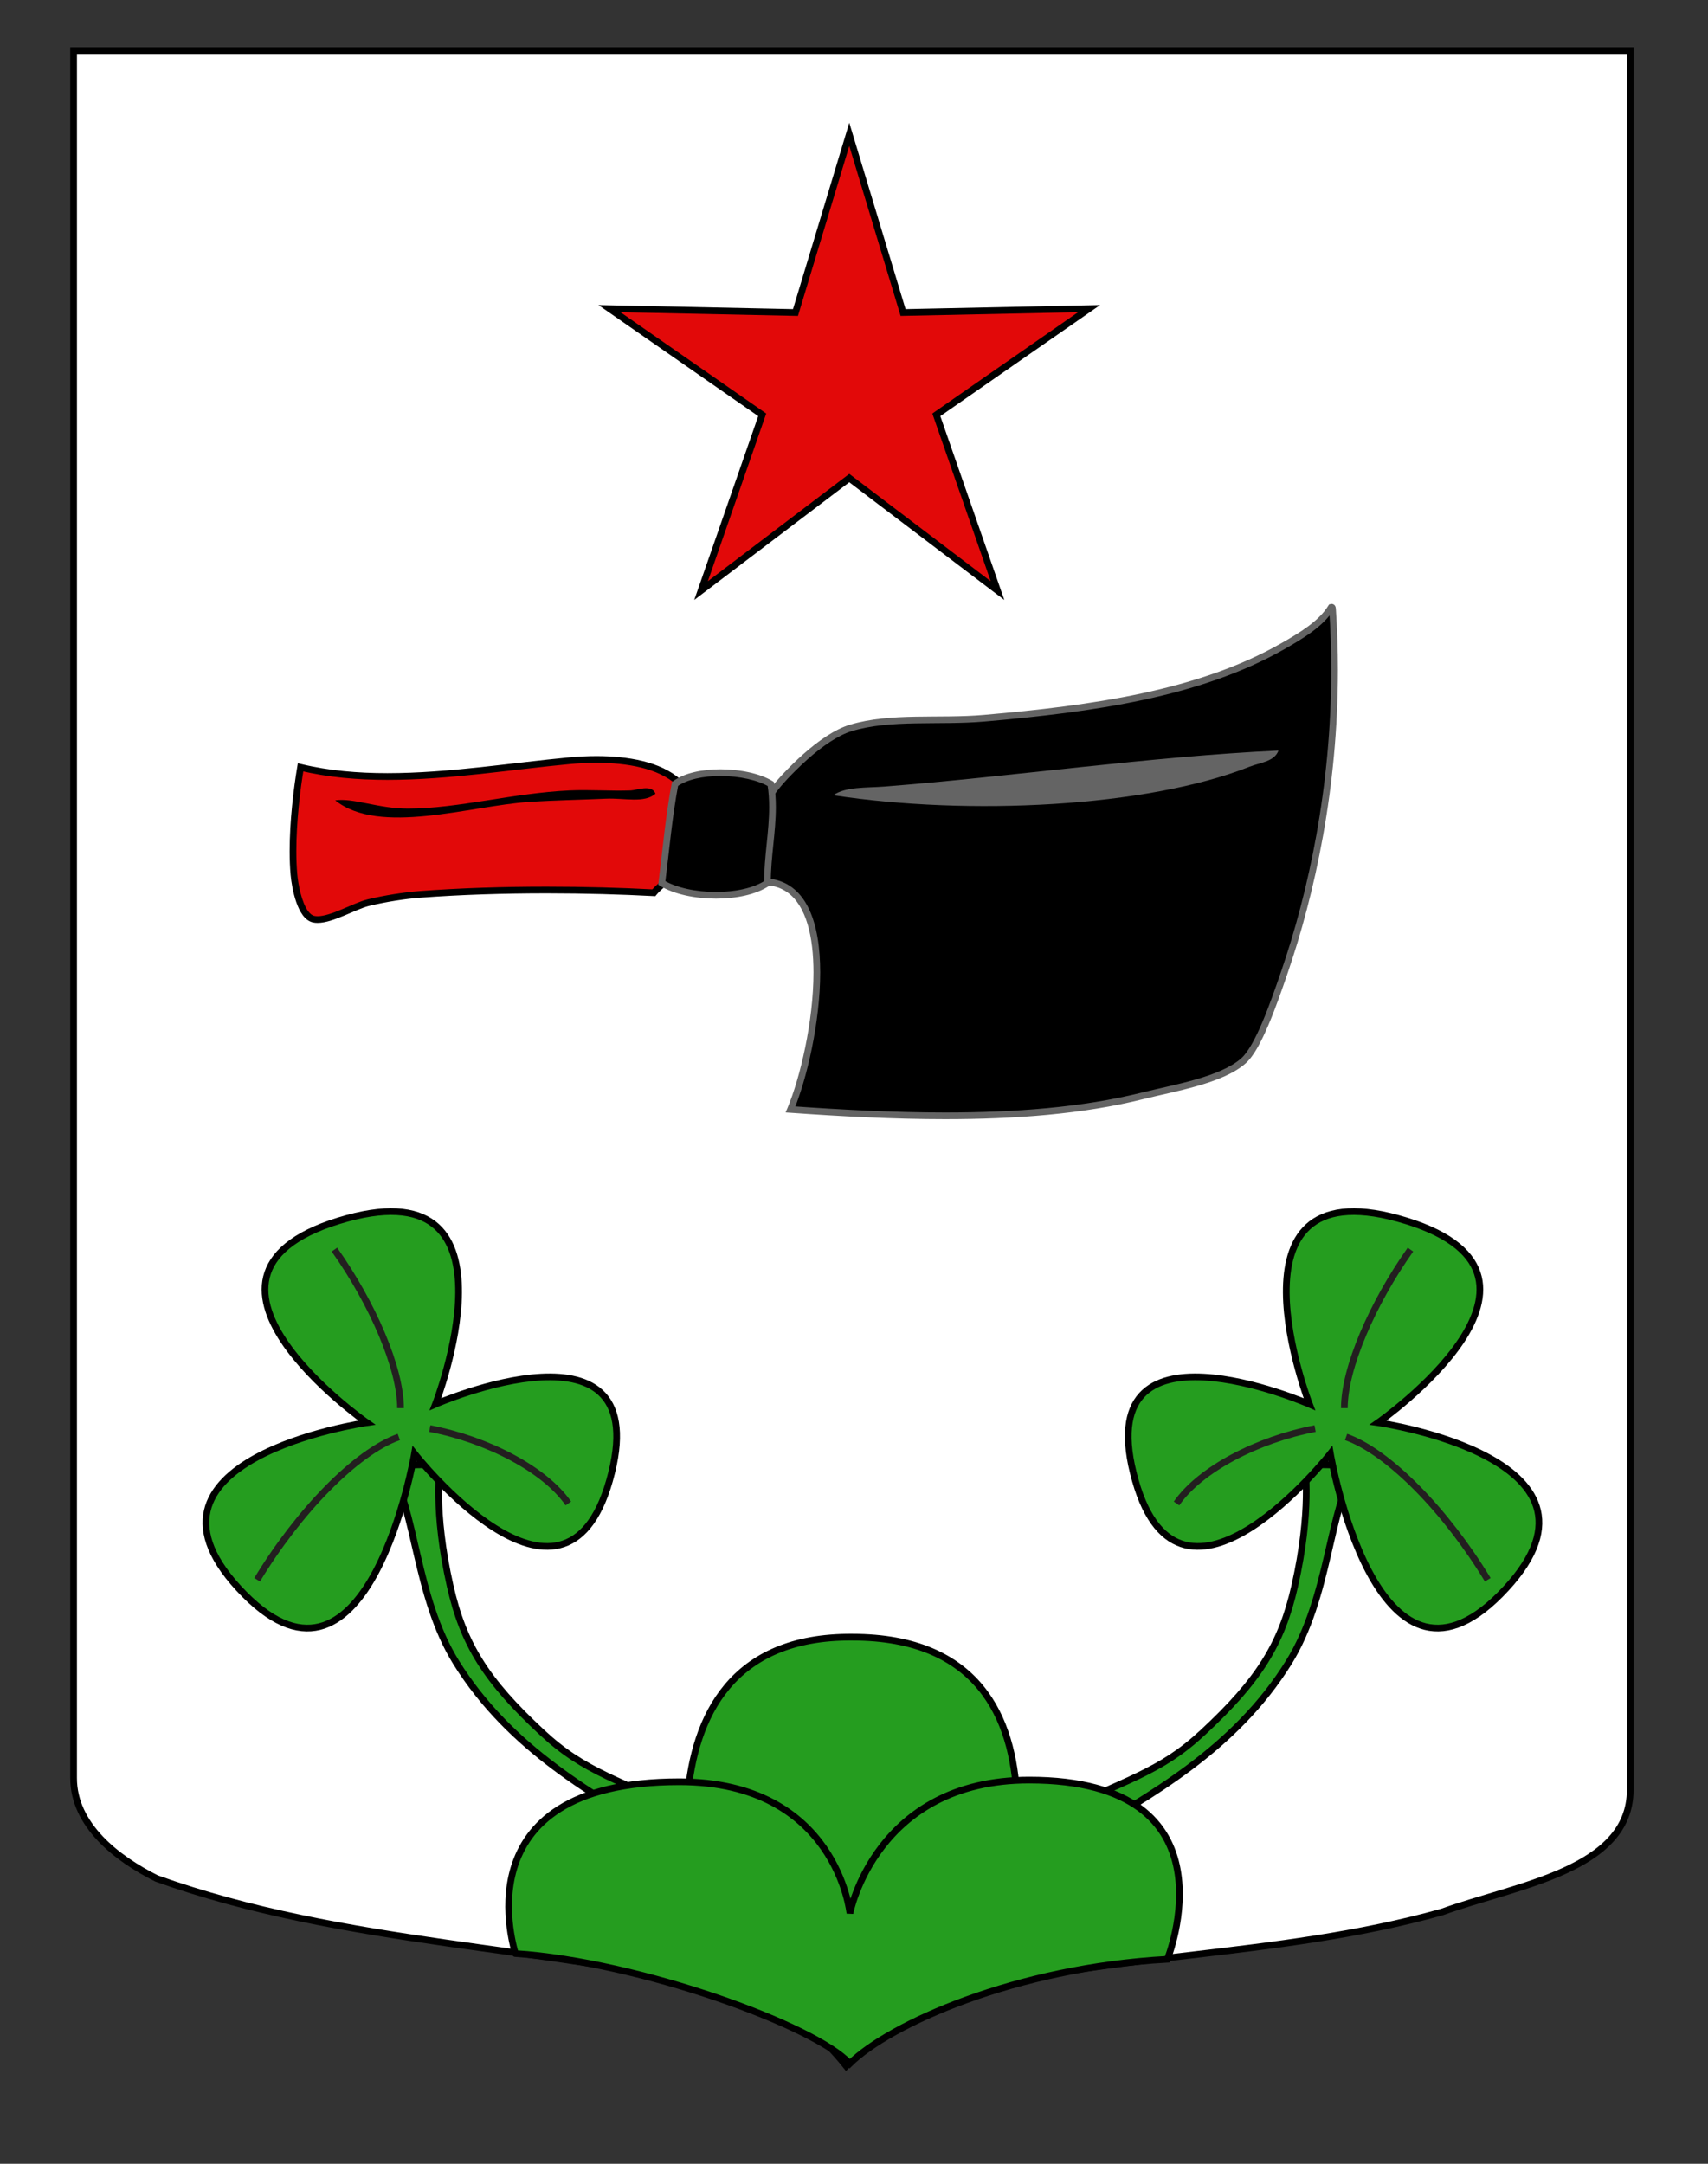
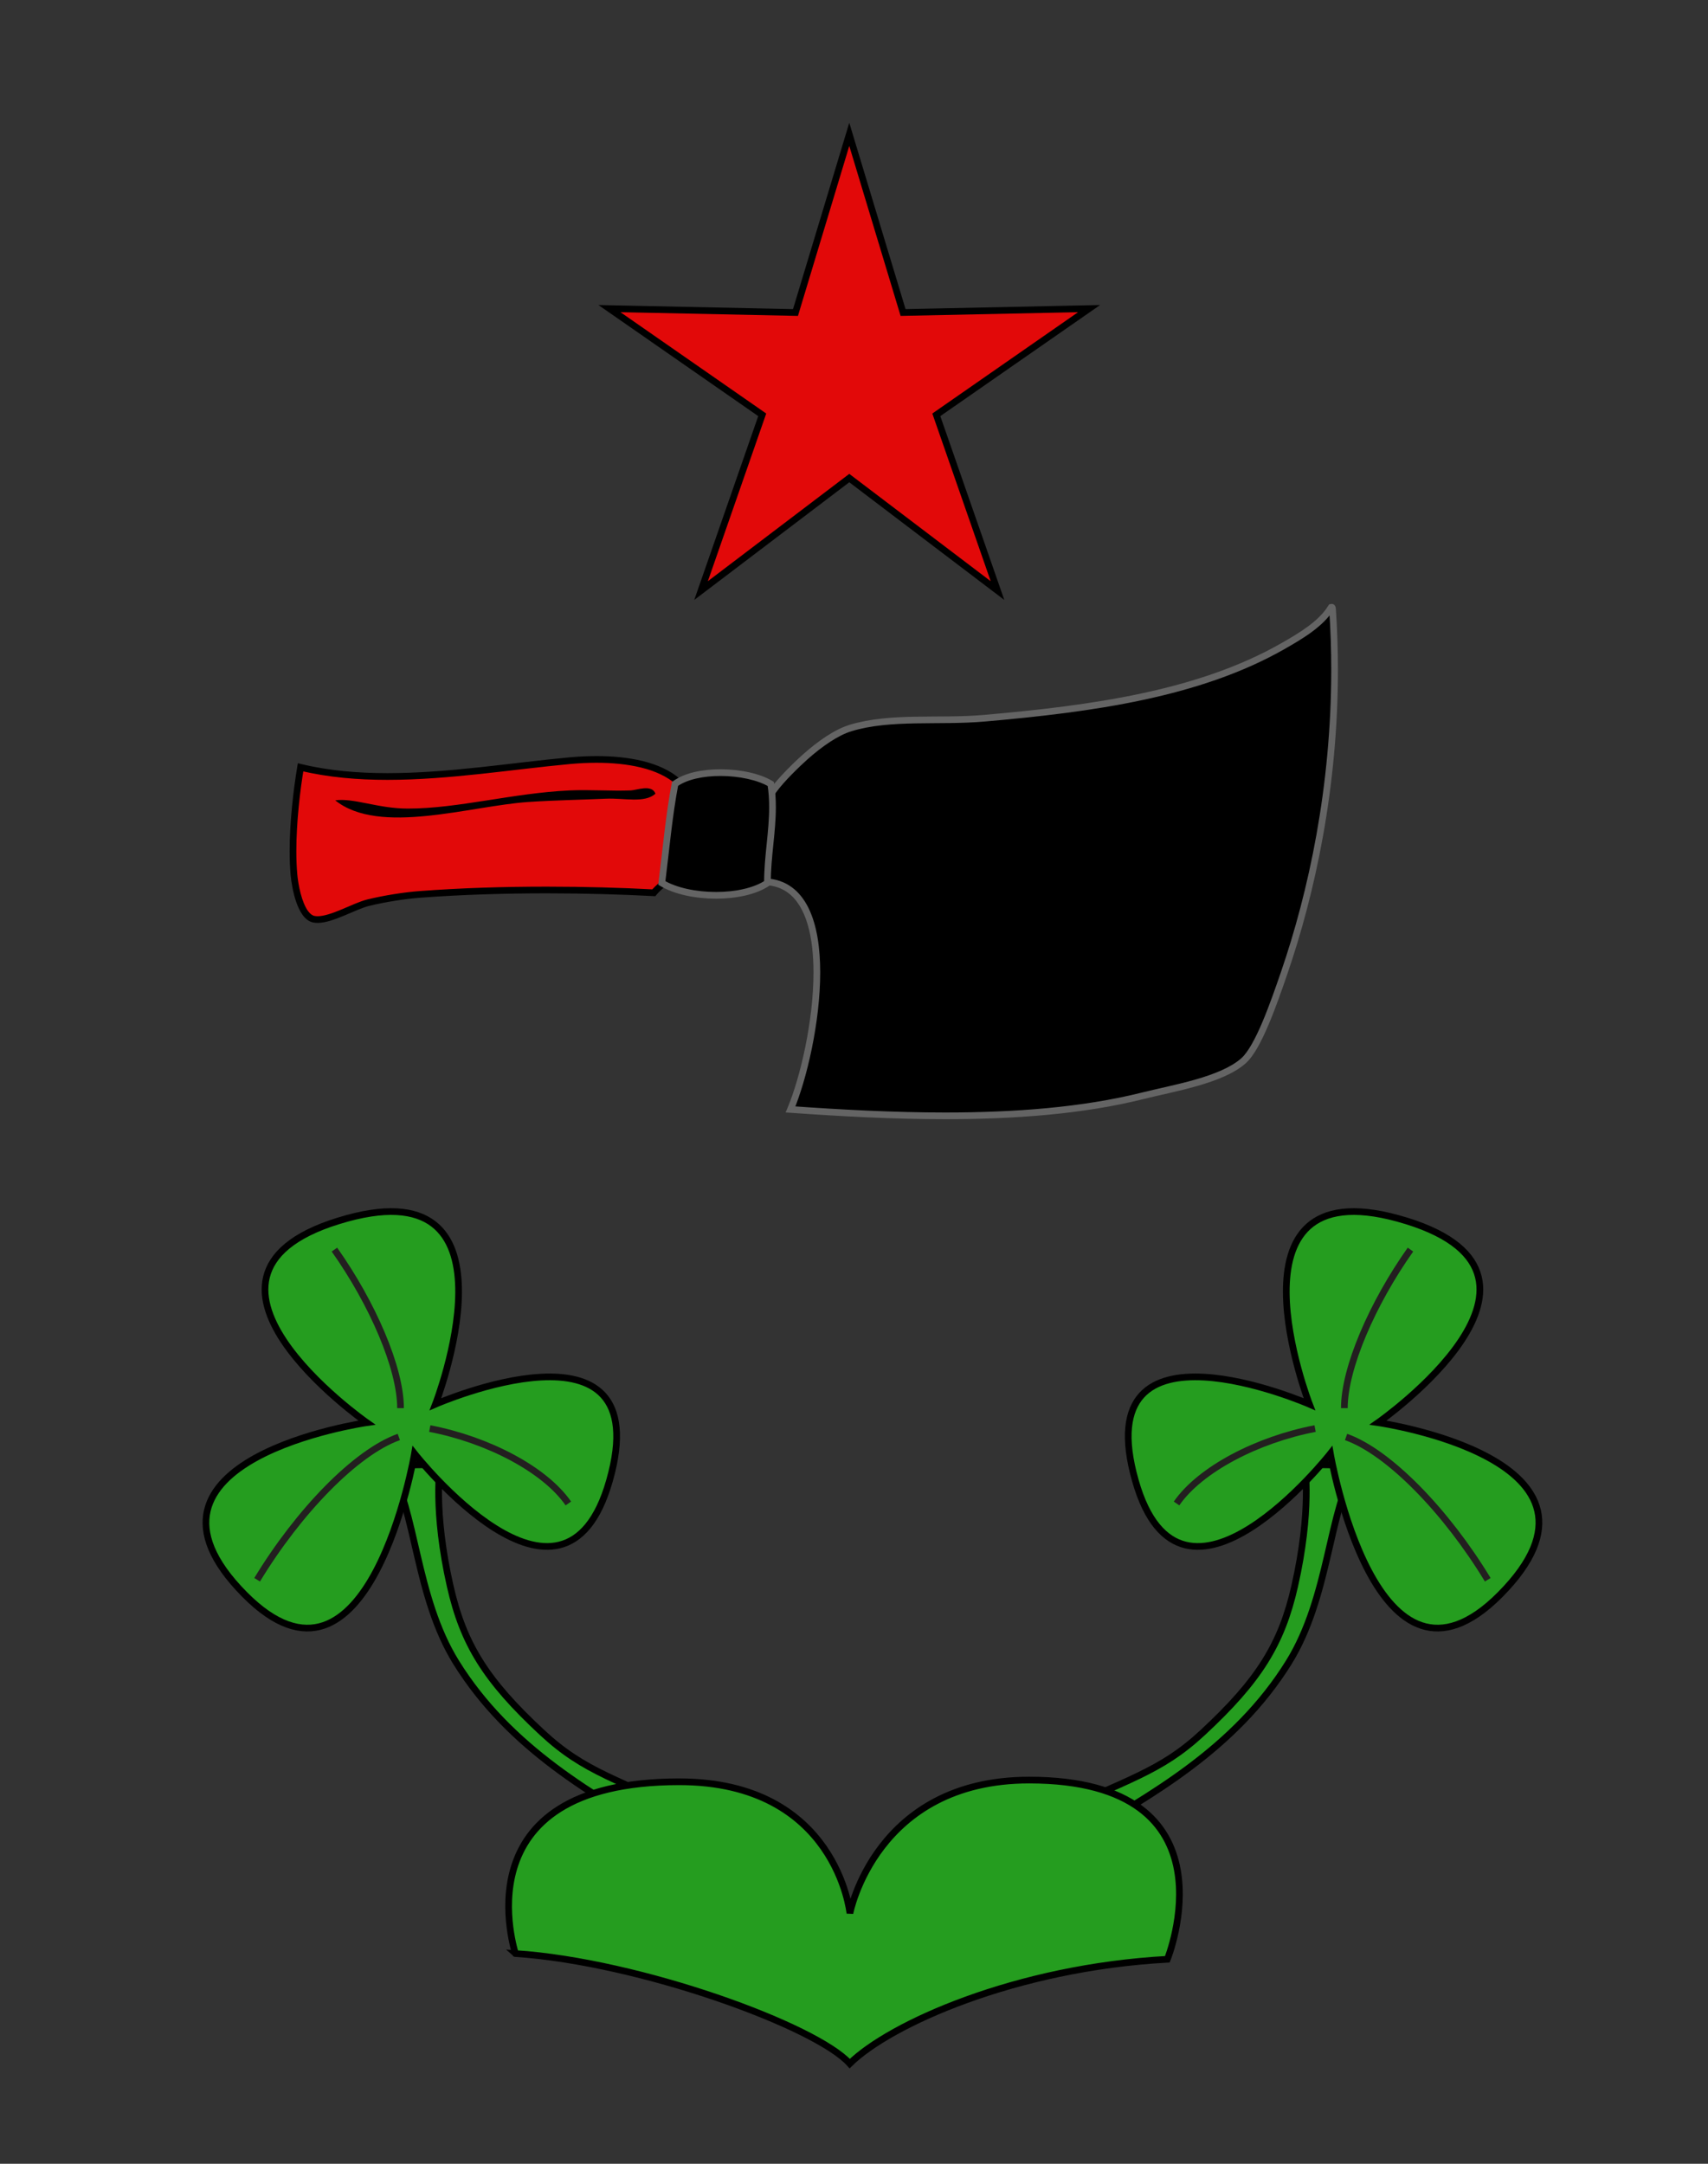
<svg xmlns="http://www.w3.org/2000/svg" version="1.1" id="Calque_2" x="0px" y="0px" width="255.118px" height="323.149px" viewBox="0 0 255.118 323.149" enable-background="new 0 0 255.118 323.149" xml:space="preserve">
  <rect x="0" y="0" width="255.118" height="323.149" fill="#333333" stroke="none" />
-   <path fill="#FFFFFF" stroke="#000000" d="M10.994,7.546c78,0,154.505,0,232.505,0c0,135.583,0,149.083,0,259.75  c0,12.043-17.099,14.25-28.1,18.25c-25,7-51,6-76,13c-5,2-9,6-13,10c-4-5-9-9-15-11c-30-7-60-7-88-17c-6-3-12.406-8-12.406-15  C10.994,242.005,10.994,143.921,10.994,7.546z" />
  <g>
    <path fill-rule="evenodd" clip-rule="evenodd" fill="#E20909" d="M101.355,116.813c-0.038,4.247-0.754,9.924-1.479,14.302   c-0.672,0.806-1.554,1.405-2.219,2.218c-10.102-0.536-23.154-0.652-35.012,0.248c-2.104,0.158-5.101,0.608-7.643,1.23   c-2.287,0.562-6.009,2.91-8.137,2.467c-1.943-0.403-2.771-4.6-2.959-6.657c-0.469-5.155,0.294-11.901,0.986-16.024   c12.753,3.076,27.514,0.186,40.188-0.988C90.538,113.104,97.624,113.421,101.355,116.813z" />
    <path d="M101.355,116.813l-0.5-0.004c-0.037,4.198-0.75,9.864-1.473,14.225l0.493,0.082l-0.384-0.32   c-0.608,0.738-1.491,1.338-2.222,2.221l0.387,0.317l0.026-0.5c-4.826-0.256-10.322-0.417-16.04-0.417   c-6.274,0-12.816,0.193-19.036,0.666c-2.137,0.161-5.147,0.613-7.723,1.243c-1.128,0.28-2.475,0.918-3.822,1.479   c-1.338,0.564-2.679,1.036-3.618,1.029c-0.174,0-0.334-0.015-0.476-0.045c-0.317-0.063-0.642-0.301-0.955-0.727   c-0.468-0.632-0.852-1.636-1.116-2.662c-0.267-1.026-0.425-2.078-0.492-2.824c-0.099-1.088-0.143-2.253-0.143-3.453   c0-4.389,0.583-9.228,1.124-12.443l-0.493-0.083l-0.117,0.486c4.212,1.016,8.627,1.386,13.102,1.386   c9.236-0.001,18.736-1.575,27.25-2.362c1.256-0.117,2.6-0.188,3.966-0.188c2.251,0,4.565,0.196,6.648,0.707   c2.085,0.51,3.932,1.334,5.276,2.559L101.355,116.813l-0.5-0.004L101.355,116.813l0.336-0.37c-1.519-1.379-3.521-2.252-5.711-2.79   c-2.191-0.536-4.577-0.736-6.886-0.736c-1.401,0-2.774,0.074-4.058,0.192c-8.564,0.794-18.033,2.359-27.158,2.358   c-4.42,0-8.756-0.366-12.868-1.358l-0.521-0.125l-0.089,0.529c-0.547,3.261-1.137,8.133-1.138,12.609   c0,1.224,0.044,2.418,0.146,3.544c0.098,1.063,0.354,2.652,0.847,4.068c0.248,0.708,0.553,1.375,0.951,1.918   c0.396,0.539,0.903,0.977,1.558,1.115c0.221,0.046,0.448,0.065,0.68,0.065c1.237-0.007,2.629-0.538,4.003-1.106   c1.366-0.572,2.71-1.195,3.675-1.43c2.507-0.614,5.491-1.062,7.561-1.217c6.188-0.47,12.707-0.663,18.96-0.663   c5.7,0,11.179,0.16,15.987,0.415l0.253,0.014l0.16-0.196c0.6-0.742,1.48-1.341,2.216-2.214l0.087-0.104l0.022-0.134   c0.728-4.396,1.447-10.083,1.486-14.379l0.002-0.224l-0.166-0.151L101.355,116.813z" />
    <path fill-rule="evenodd" clip-rule="evenodd" d="M94.204,118.047c-2.98,0.108-6.1-0.136-9.122,0   c-8.424,0.383-16.633,2.712-24.162,2.712c-4.46,0-8.056-1.617-10.849-1.232c6.59,5.299,20.152,0.83,28.847,0.246   c3.864-0.258,7.857-0.329,11.589-0.492c2.752-0.121,5.762,0.707,7.396-0.74C97.379,117.071,95.1,118.015,94.204,118.047z" />
    <path fill-rule="evenodd" clip-rule="evenodd" d="M118.08,165.688c3.79-9.009,7.93-33.403-3.716-34.007   c0.75-3.422-0.566-7.901,0.391-12.211c0.347-1.555,4.006-5.08,5.476-6.393c2.238-2.001,4.708-3.715,6.844-4.361   c5.997-1.809,13.146-0.859,19.947-1.453c16.065-1.402,32.019-3.594,44.584-10.755c2.732-1.556,5.738-3.348,7.236-5.812   c0.167-0.054,0.187,0.111,0.196,0.289c1.434,21.152-2.385,40.249-7.236,54.354c-1.562,4.542-3.841,11.109-6.062,13.081   c-3.297,2.926-10.374,4.06-15.058,5.232C154.922,167.595,135.383,166.921,118.08,165.688z" />
    <path fill="#646464" d="M118.08,165.688l0.461,0.194c1.952-4.649,3.966-13.187,3.971-20.648c-0.002-3.63-0.475-7.005-1.721-9.573   c-0.624-1.283-1.448-2.366-2.513-3.148c-1.064-0.784-2.366-1.254-3.888-1.332l-0.026,0.5l0.488,0.107   c0.194-0.886,0.254-1.819,0.255-2.783c-0.001-1.834-0.218-3.788-0.218-5.751c0-1.233,0.085-2.468,0.354-3.676   c0.05-0.252,0.312-0.744,0.711-1.284c1.194-1.645,3.525-3.878,4.609-4.844c2.204-1.976,4.646-3.653,6.656-4.256   c5.843-1.773,12.971-0.842,19.846-1.434c16.08-1.407,32.099-3.592,44.788-10.818c2.735-1.565,5.811-3.366,7.415-5.986l-0.427-0.26   l0.153,0.476l-0.095-0.295v0.31l0.095-0.014l-0.095-0.295v0.31v-0.4l-0.269,0.295l0.269,0.105v-0.4l-0.269,0.295l0.199-0.219   l-0.3,0.062c0.004,0-0.002,0.055,0.101,0.156l0.199-0.219l-0.3,0.062l0.008,0.088v0.002v0.003c0.207,3.054,0.304,6.065,0.304,9.024   c0.001,17.46-3.381,33.119-7.514,45.134c-0.781,2.27-1.738,5.038-2.771,7.472c-1.023,2.43-2.163,4.538-3.149,5.398   c-1.537,1.371-4.076,2.383-6.815,3.167c-2.739,0.788-5.671,1.364-8.031,1.954c-8.914,2.23-19.08,2.979-29.371,2.978   c-7.779,0-15.632-0.426-23.075-0.957L118.08,165.688l0.461,0.194L118.08,165.688l-0.036,0.499   c7.455,0.531,15.33,0.959,23.146,0.959c10.34,0,20.577-0.748,29.613-3.007c2.323-0.582,5.271-1.16,8.065-1.964   c2.796-0.808,5.443-1.825,7.203-3.38c1.234-1.111,2.345-3.273,3.406-5.755c1.052-2.479,2.015-5.265,2.796-7.537   c4.164-12.108,7.568-27.87,7.568-45.459c0-2.981-0.098-6.015-0.306-9.091l-0.499,0.034l0.499-0.028   c-0.007-0.087-0.006-0.189-0.057-0.343c-0.026-0.077-0.071-0.177-0.176-0.273c-0.102-0.098-0.271-0.159-0.404-0.155l-0.212,0.035   l-0.178,0.057l-0.097,0.159c-1.391,2.307-4.327,4.091-7.056,5.637c-12.442,7.096-28.33,9.293-44.381,10.691   c-6.727,0.596-13.897-0.372-20.048,1.473c-2.263,0.69-4.76,2.44-7.032,4.467c-0.746,0.667-2.035,1.882-3.194,3.139   c-0.579,0.629-1.125,1.268-1.558,1.861c-0.431,0.599-0.756,1.131-0.879,1.656c-0.29,1.306-0.376,2.615-0.377,3.893   c0.001,2.034,0.219,3.996,0.217,5.751c0,0.922-0.059,1.785-0.231,2.569l-0.126,0.576l0.589,0.031   c1.35,0.071,2.439,0.473,3.348,1.138c1.359,0.997,2.323,2.625,2.941,4.697c0.618,2.068,0.885,4.562,0.885,7.218   c0.004,7.278-2.002,15.777-3.893,20.259l-0.271,0.644l0.696,0.05L118.08,165.688z" />
-     <path fill-rule="evenodd" clip-rule="evenodd" fill="#646464" d="M190.961,112.089c-0.584,1.656-2.772,1.806-4.303,2.41   c-15.435,6.09-41.987,7.342-62.185,4.266c1.815-1.298,4.874-1.084,7.627-1.298C151.082,115.989,171.868,112.979,190.961,112.089z" />
    <path fill-rule="evenodd" clip-rule="evenodd" d="M115.127,117.075c0.806,4.968-0.517,9.8-0.493,14.791   c-3.749,2.535-11.841,2.386-15.779,0c0.622-4.964,1.071-10.105,1.972-14.791C104.12,114.646,111.744,115.015,115.127,117.075z" />
    <path fill="#646464" d="M115.127,117.075l-0.494,0.08c0.184,1.13,0.254,2.258,0.254,3.389c0.003,3.658-0.751,7.346-0.754,11.19   l0,0.135l0.5-0.003l-0.28-0.414c-1.704,1.161-4.533,1.765-7.402,1.76c-2.958,0.004-5.966-0.633-7.838-1.773l-0.259,0.428   l0.496,0.062c0.623-4.976,1.073-10.109,1.967-14.759l-0.491-0.094l0.297,0.402c1.424-1.062,3.924-1.595,6.484-1.589   c2.776-0.005,5.633,0.615,7.26,1.614L115.127,117.075l-0.494,0.08L115.127,117.075l0.26-0.427c-1.896-1.146-4.857-1.754-7.78-1.759   c-2.692,0.006-5.343,0.516-7.078,1.784l-0.157,0.116l-0.037,0.192c-0.907,4.721-1.355,9.872-1.977,14.823l-0.041,0.322l0.277,0.168   c2.126,1.281,5.257,1.914,8.356,1.918c3.005-0.005,5.975-0.596,7.963-1.932l0.222-0.15l-0.002-0.268l0-0.128   c-0.003-3.71,0.751-7.397,0.754-11.19c0-1.172-0.074-2.354-0.267-3.549l-0.037-0.228l-0.196-0.12L115.127,117.075z" />
  </g>
  <polygon fill="#E20909" stroke="#000000" points="126.853,20.065 134.889,46.671 162.672,46.091 139.855,61.952 148.993,88.199   126.853,71.397 104.713,88.199 113.851,61.952 91.033,46.091 118.818,46.671 " />
  <g>
    <path id="path3298_1_" fill="#259D1F" stroke="#000000" stroke-linecap="round" stroke-linejoin="round" d="M202.594,218.85   c-4.165,6.653-3.981,19.567-10.092,29.415c-8.021,12.919-20.628,19.897-31.936,26.477c0,0-5.894-2.549-5.45-2.759   c13.472-6.388,18.102-7.265,24.515-13.216c8.444-7.833,11.799-13.271,13.752-21.888c2.567-11.325,1.523-17.892,1.511-18.174   L202.594,218.85z" />
    <path fill="#259D1F" stroke="#000000" d="M205.837,212.464c0,0,32.157-22.482,2.947-30.507   c-26.822-7.368-13.197,27.757-13.197,27.757s-33.393-14.6-25.999,11.417c6.896,24.264,29.124-4.042,29.124-4.042   s6.811,39.788,25.376,21.042C244.064,217.961,205.837,212.464,205.837,212.464z" />
    <path fill="none" stroke="#231F20" d="M210.676,186.622c-5.697,8.045-9.875,17.699-9.875,23.675" />
    <path fill="none" stroke="#231F20" d="M222.219,235.929c-6.157-10.15-14.721-19.033-21.161-21.323" />
    <path fill="none" stroke="#231F20" d="M196.432,213.348c-8.621,1.659-17.163,6.084-20.697,11.189" />
  </g>
  <g>
    <path id="path3298_2_" fill="#259D1F" stroke="#000000" stroke-linecap="round" stroke-linejoin="round" d="M58.033,218.85   c4.165,6.653,3.981,19.567,10.092,29.415c8.021,12.919,20.628,19.897,31.936,26.477c0,0,5.894-2.549,5.45-2.759   c-13.472-6.388-18.102-7.265-24.515-13.216c-8.444-7.833-11.799-13.271-13.752-21.888c-2.567-11.325-1.523-17.892-1.511-18.174   L58.033,218.85z" />
    <path fill="#259D1F" stroke="#000000" d="M54.79,212.464c0,0-32.157-22.482-2.947-30.507c26.822-7.368,13.197,27.757,13.197,27.757   s33.393-14.6,25.999,11.417c-6.896,24.264-29.124-4.042-29.124-4.042s-6.811,39.788-25.376,21.042   C16.563,217.961,54.79,212.464,54.79,212.464z" />
    <path fill="none" stroke="#231F20" d="M49.951,186.622c5.697,8.045,9.875,17.699,9.875,23.675" />
    <path fill="none" stroke="#231F20" d="M38.408,235.929c6.157-10.15,14.721-19.033,21.161-21.323" />
    <path fill="none" stroke="#231F20" d="M64.195,213.348c8.621,1.659,17.163,6.084,20.697,11.189" />
  </g>
  <g>
-     <path fill-rule="evenodd" clip-rule="evenodd" fill="#259D1F" stroke="#000000" d="M148.242,292.608h-43.086   c0,0-13.958-48.386,22.15-48.104C164.93,244.505,148.242,292.608,148.242,292.608z" />
    <path fill-rule="evenodd" clip-rule="evenodd" fill="#259D1F" stroke="#000000" d="M126.922,308.188   c-5-5.592-31.292-15.196-49.958-16.438c0.167,0.155-8.868-25.651,24.498-25.651c23.49,0,25.486,19.643,25.486,19.643   s3.814-19.896,26.77-19.896c31.498,0,20.645,26.763,20.645,26.763C151.697,293.851,132.922,302.286,126.922,308.188z" />
  </g>
</svg>